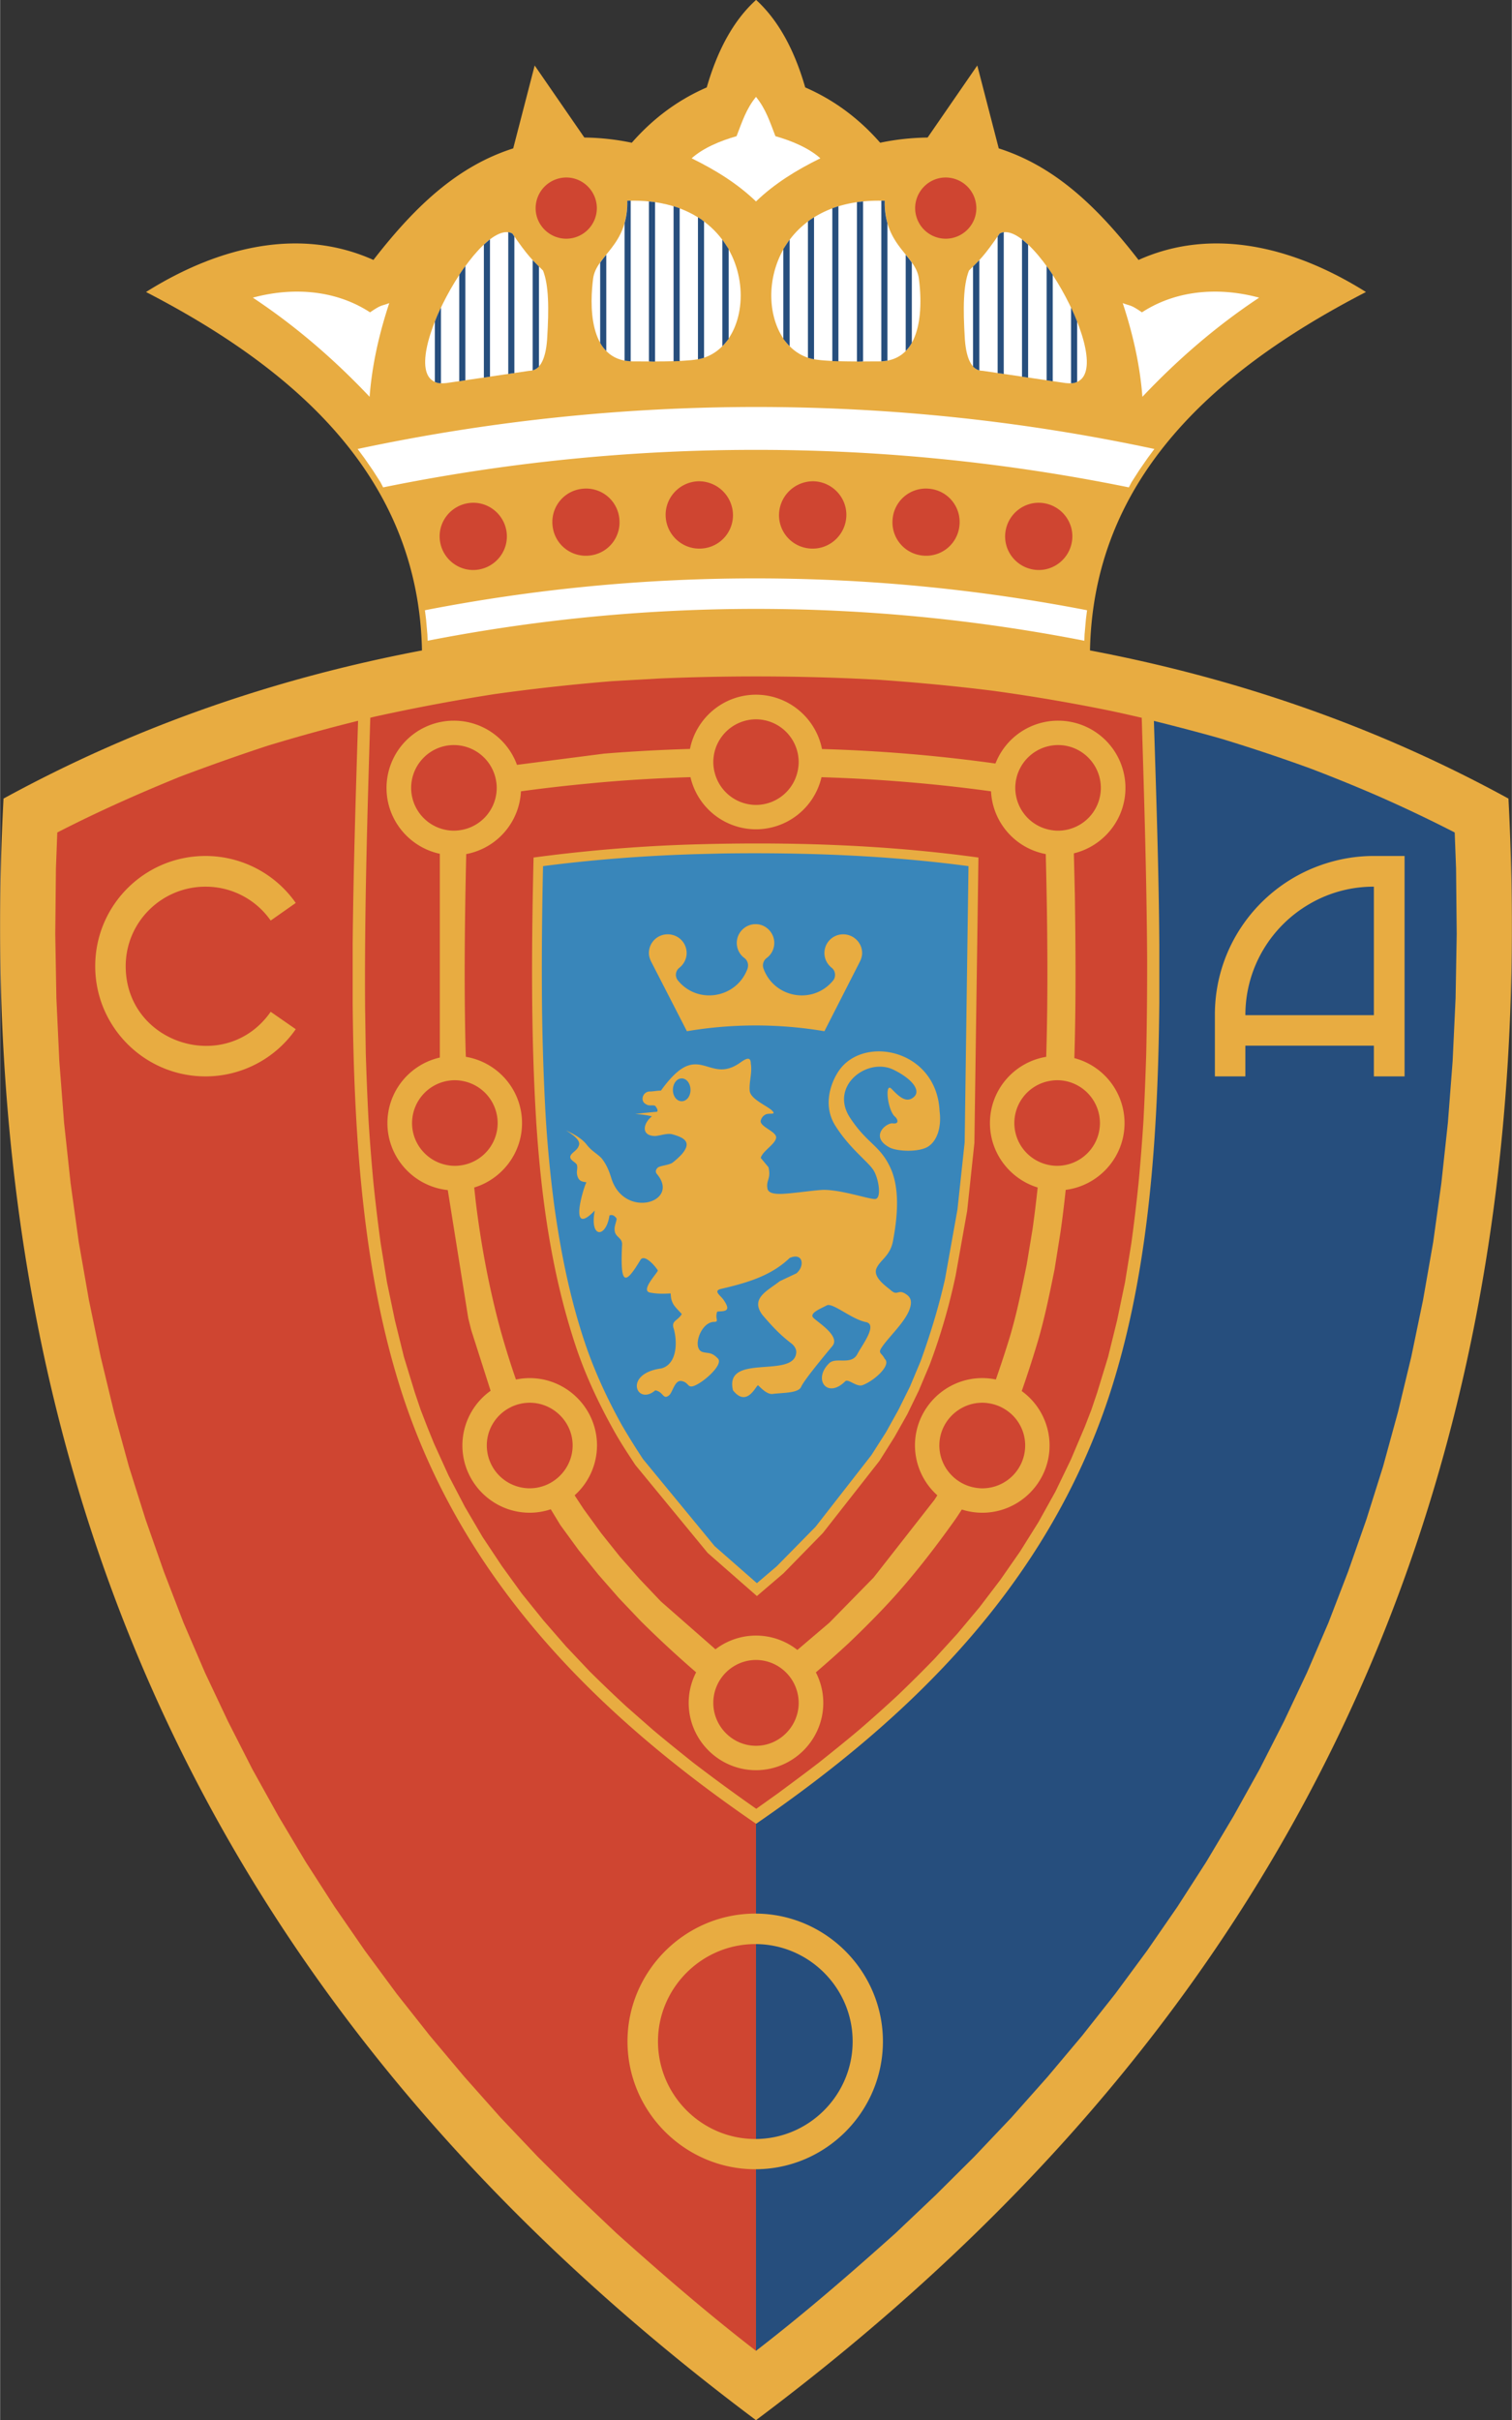
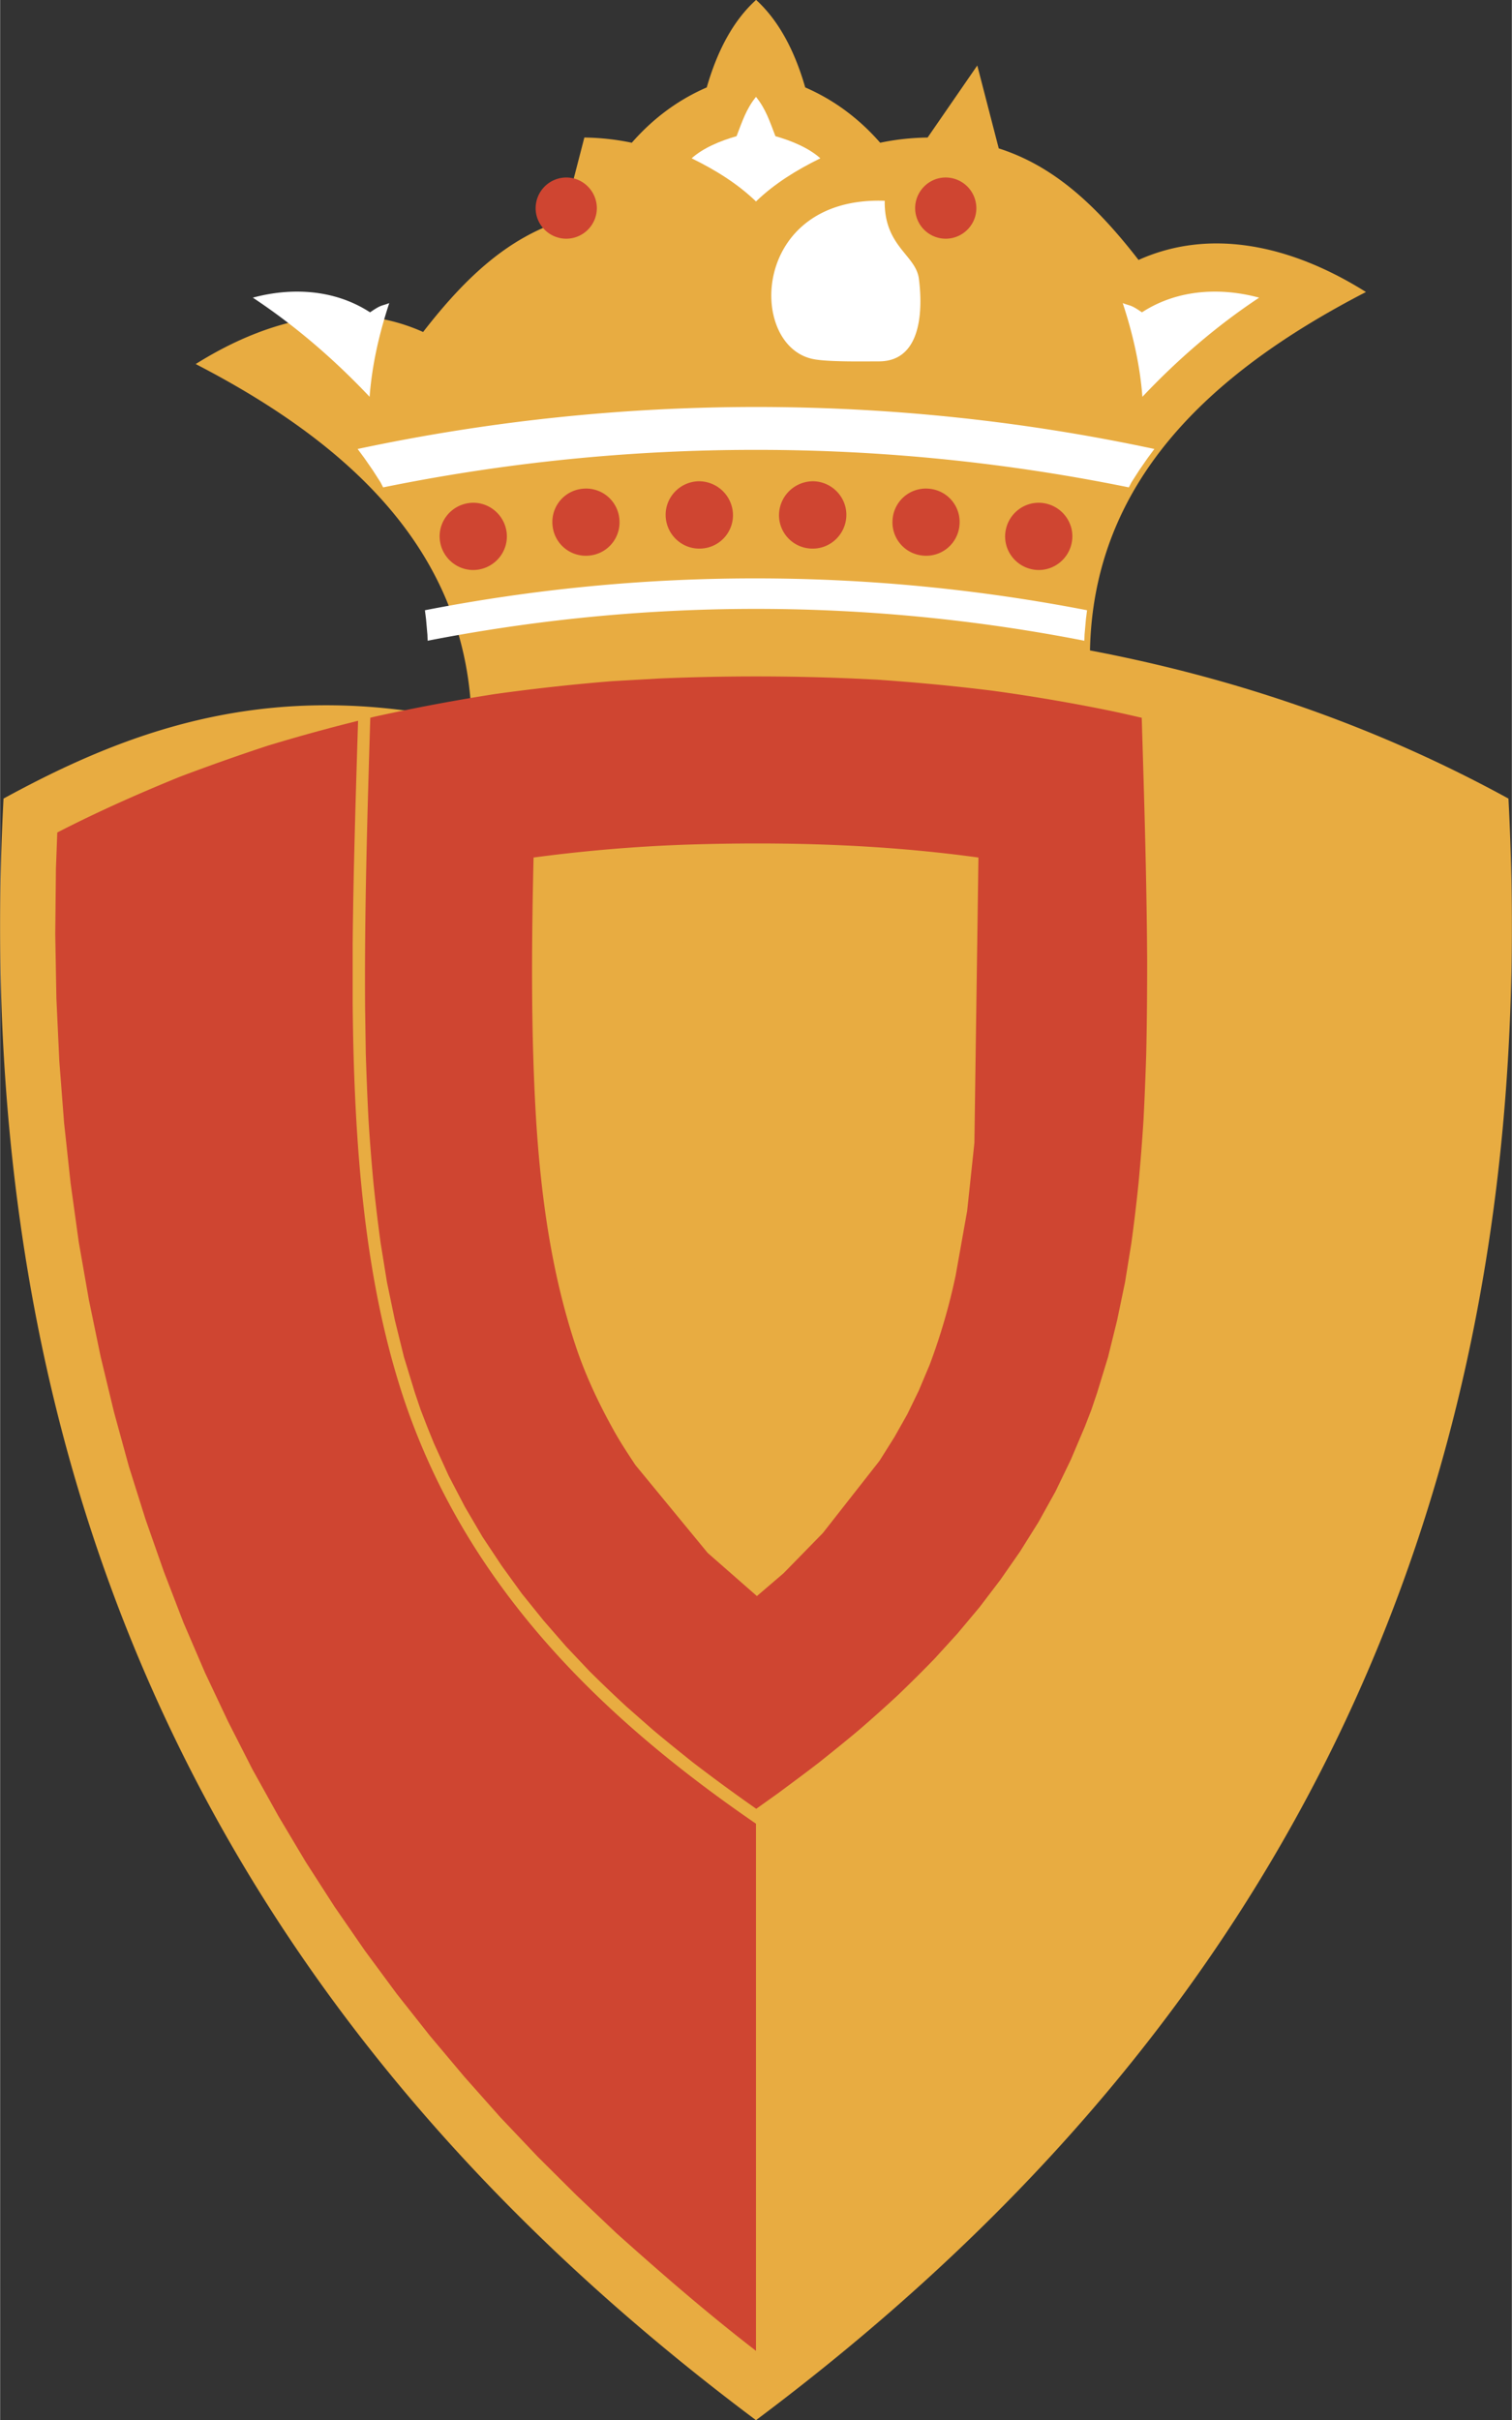
<svg xmlns="http://www.w3.org/2000/svg" width="1562" height="2500" viewBox="0 0 132.638 212.328">
  <rect x="0" y="0" width="132.638" height="212.328" fill="#333333" stroke="none" />
-   <path d="M132.339 70.062c-11.69-6.399-23.975-10.581-36.716-12.998.298-14.623 10.245-24.232 24.213-31.445-6.559-4.121-13.652-5.647-19.953-2.813-3.864-4.993-7.569-8.283-12.266-9.788l-1.882-7.272-4.359 6.321c-1.367.02-2.754.158-4.161.456-1.565-1.784-3.666-3.587-6.578-4.855C69.667 4.3 68.24 1.744 66.338 0h-.02c-1.922 1.744-3.349 4.3-4.32 7.668-2.913 1.268-5.013 3.071-6.578 4.855a21.443 21.443 0 0 0-4.161-.456L46.9 5.746l-1.883 7.272c-4.695 1.505-8.401 4.795-12.265 9.788-6.301-2.833-13.395-1.308-19.953 2.813 13.969 7.212 23.916 16.822 24.213 31.445C24.271 59.481 11.987 63.663.297 70.062c-3.389 64.614 22.311 109.553 66.021 142.266 43.71-32.713 69.41-77.651 66.021-142.266z" fill="#e8ac41" />
+   <path d="M132.339 70.062c-11.69-6.399-23.975-10.581-36.716-12.998.298-14.623 10.245-24.232 24.213-31.445-6.559-4.121-13.652-5.647-19.953-2.813-3.864-4.993-7.569-8.283-12.266-9.788l-1.882-7.272-4.359 6.321c-1.367.02-2.754.158-4.161.456-1.565-1.784-3.666-3.587-6.578-4.855C69.667 4.3 68.24 1.744 66.338 0h-.02c-1.922 1.744-3.349 4.3-4.32 7.668-2.913 1.268-5.013 3.071-6.578 4.855a21.443 21.443 0 0 0-4.161-.456l-1.883 7.272c-4.695 1.505-8.401 4.795-12.265 9.788-6.301-2.833-13.395-1.308-19.953 2.813 13.969 7.212 23.916 16.822 24.213 31.445C24.271 59.481 11.987 63.663.297 70.062c-3.389 64.614 22.311 109.553 66.021 142.266 43.71-32.713 69.41-77.651 66.021-142.266z" fill="#e8ac41" />
  <path d="M95.128 56.213c-9.333-1.823-18.962-2.794-28.81-2.794s-19.478.971-28.81 2.794l-.02-.535-.119-1.347-.099-.793a151.105 151.105 0 0 1 29.048-2.794c9.927 0 19.636.971 29.047 2.794l-.099.793-.119 1.347-.019.535zM31.367 39.39a168.055 168.055 0 0 1 34.952-3.685c11.967 0 23.658 1.268 34.952 3.685l-.614.832-.713 1.031-.674 1.05-.238.456a163.399 163.399 0 0 0-32.713-3.29 163.318 163.318 0 0 0-32.713 3.29l-.238-.456-.674-1.05-.713-1.031-.614-.832zM32.417 34.813c-3.091-3.269-6.479-6.202-10.244-8.698 3.21-.872 7.054-.813 10.284 1.288 1.03-.713.99-.535 1.684-.812-.872 2.655-1.507 5.369-1.724 8.222zM100.221 34.813c3.091-3.269 6.479-6.202 10.244-8.698-3.21-.872-7.054-.813-10.283 1.288-1.03-.713-.991-.535-1.685-.812.871 2.655 1.505 5.369 1.724 8.222zM77.613 17.615c-11.829-.416-12.067 12.899-6.162 13.909 1.347.238 4.398.179 5.707.179 3.982-.04 3.725-5.231 3.447-7.292-.298-2.06-3.052-2.814-2.992-6.796z" fill="#fff" />
-   <path d="M55.025 17.615c11.829-.416 12.067 12.899 6.162 13.909-1.348.238-4.399.179-5.707.179-3.982-.04-3.725-5.231-3.448-7.292.298-2.06 3.052-2.814 2.993-6.796zM44.939 20.488c-3.071-1.645-11.333 13.83-5.766 13.117l7.232-1.07c.912 0 1.447-.911 1.585-2.734.178-2.834.139-4.795-.357-6.063-1.009-1.011-1.267-1.19-2.694-3.25zM87.698 20.488c3.071-1.645 11.333 13.83 5.766 13.117l-7.232-1.07c-.912 0-1.446-.911-1.585-2.734-.178-2.834-.138-4.795.357-6.063 1.01-1.011 1.267-1.19 2.694-3.25z" fill="#fff" />
  <path d="M71.193 48.129c1.625.059 2.992-1.229 3.052-2.854.06-1.625-1.229-2.992-2.854-3.051a2.991 2.991 0 0 0-3.051 2.873 2.932 2.932 0 0 0 2.853 3.032zM61.444 48.129a2.931 2.931 0 0 0 2.853-3.032 2.99 2.99 0 0 0-3.051-2.873c-1.625.059-2.913 1.426-2.853 3.051.06 1.625 1.427 2.913 3.051 2.854zM80.961 48.743a2.928 2.928 0 0 0 3.21-2.655 2.927 2.927 0 0 0-2.655-3.21 2.928 2.928 0 0 0-3.21 2.656 2.927 2.927 0 0 0 2.655 3.209zM51.676 48.743a2.926 2.926 0 0 0 2.655-3.209 2.928 2.928 0 0 0-3.21-2.656 2.927 2.927 0 0 0-2.655 3.21 2.928 2.928 0 0 0 3.21 2.655zM90.67 49.971c1.605.257 3.111-.852 3.369-2.457s-.852-3.111-2.457-3.368c-1.604-.258-3.11.852-3.368 2.457s.851 3.11 2.456 3.368zM41.967 49.971c1.604-.258 2.714-1.763 2.457-3.368-.258-1.605-1.763-2.715-3.369-2.457-1.604.257-2.714 1.763-2.457 3.368.258 1.605 1.764 2.715 3.369 2.457zM49.679 20.943c-1.486 0-2.695-1.208-2.695-2.675a2.698 2.698 0 0 1 2.695-2.695c1.466 0 2.675 1.209 2.675 2.695a2.689 2.689 0 0 1-2.675 2.675zM82.958 20.943a2.688 2.688 0 0 1-2.675-2.675c0-1.486 1.208-2.695 2.675-2.695a2.697 2.697 0 0 1 2.694 2.695c.001 1.467-1.208 2.675-2.694 2.675z" fill="#cf4531" />
  <path d="M68.023 11.948c-.476-1.228-.833-2.378-1.704-3.448-.872 1.07-1.229 2.22-1.705 3.448-1.465.416-2.952 1.05-3.942 1.941 2.1 1.031 4.021 2.219 5.646 3.785 1.625-1.565 3.546-2.754 5.647-3.785-.99-.891-2.476-1.525-3.942-1.941z" fill="#fff" />
-   <path d="M70.875 19.438c.159-.138.357-.257.536-.376v12.462c-.179-.04-.357-.079-.536-.138V19.438zM68.716 21.855c.178-.277.356-.555.555-.832v9.353a6.163 6.163 0 0 1-.555-.654v-7.867zM73.016 18.269l.535-.179v13.613c-.178-.02-.356-.02-.535-.02V18.269zM75.176 17.734c.158-.02.337-.04.535-.06v14.028c-.178.02-.357.02-.535.02V17.734zM77.316 17.615c.099-.02.198 0 .297 0-.02.773.079 1.407.238 1.981v12.047c-.159.02-.337.04-.535.06V17.615zM79.99 30.078a3.074 3.074 0 0 1-.535.713v-8.44c.198.238.376.456.535.693v7.034zM85.36 32.158c.158.159.336.277.555.337v-9.669l-.555.555v8.777zM88.055 20.369c-.119.02-.238.059-.356.119-.06.08-.119.178-.178.258v11.987c.178.02.356.04.535.079V20.369zM90.194 21.458c-.178-.158-.356-.317-.535-.456V33.05c.179.02.356.059.535.079V21.458zM92.354 24.114a12.902 12.902 0 0 0-.535-.772v10.026c.178.02.357.06.535.079v-9.333zM94.495 28.215a13.826 13.826 0 0 0-.535-1.229v6.638c.198 0 .376-.039.535-.119v-5.29zM61.761 19.438a3.703 3.703 0 0 0-.535-.376v12.462c.179-.04.357-.079.535-.138V19.438zM63.921 21.855c-.178-.277-.356-.555-.555-.832v9.353c.199-.199.376-.417.555-.654v-7.867zM59.621 18.269l-.535-.179v13.613c.178-.02.357-.02.535-.02V18.269zM57.462 17.734c-.159-.02-.337-.04-.535-.06v14.028c.178.02.357.02.535.02V17.734zM55.322 17.615c-.1-.02-.199 0-.297 0 .02.773-.08 1.407-.238 1.981v12.047c.159.02.337.04.536.06V17.615zM52.647 30.078c.139.257.317.495.535.713v-8.44a8.445 8.445 0 0 0-.535.693v7.034zM47.277 32.158a1.232 1.232 0 0 1-.554.337v-9.669l.554.555v8.777zM44.583 20.369c.119.02.238.059.356.119.06.08.119.178.179.258v11.987a5.15 5.15 0 0 0-.535.079V20.369zM42.443 21.458c.178-.158.356-.317.535-.456V33.05c-.178.02-.357.059-.535.079V21.458zM40.283 24.114c.178-.277.356-.535.535-.772v10.026c-.178.02-.356.06-.535.079v-9.333zM38.143 28.215c.159-.416.336-.832.535-1.229v6.638a1.17 1.17 0 0 1-.535-.119v-5.29zM127.742 76.186l-.119-3.15a123.905 123.905 0 0 0-6.935-3.29 142.732 142.732 0 0 0-5.707-2.318 154.384 154.384 0 0 0-7.767-2.596c-2.528-.731-5.984-1.585-5.984-1.585.217 6.875.436 13.414.475 19.596v5.152c-.119 13.077-1.129 24.51-4.418 34.516-5.508 16.644-17.456 28.215-30.95 37.488h-.02v46.246c4.24-3.269 8.262-6.756 12.245-10.323l3.507-3.328 3.388-3.369 3.289-3.468 3.151-3.546 3.031-3.606 2.913-3.686 2.793-3.785 2.655-3.844 2.536-3.943 2.397-4.022 2.279-4.101 2.14-4.201 2.021-4.28 1.883-4.379 1.723-4.478 1.605-4.577 1.466-4.656 1.308-4.776 1.169-4.854 1.03-4.973.892-5.092.713-5.152.575-5.31.416-5.409.258-5.508.099-5.627-.057-5.766z" fill="#264e7d" />
  <path d="M35.349 122.511c-3.289-10.006-4.3-21.439-4.418-34.516v-5.152c.06-6.199.257-12.715.475-19.606-2.668.66-5.308 1.391-7.945 2.19a189.005 189.005 0 0 0-7.728 2.734c-3.646 1.486-7.212 3.071-10.719 4.875l-.119 3.15-.059 5.766.099 5.627.257 5.508.417 5.409.574 5.31.713 5.152.892 5.092 1.03 4.973 1.169 4.854 1.308 4.776 1.466 4.656 1.605 4.577 1.724 4.478 1.882 4.379 2.021 4.28 2.14 4.201 2.279 4.101 2.397 4.022 2.537 3.943L32 171.134l2.794 3.785 2.913 3.686 3.032 3.606 3.15 3.546 3.289 3.468 3.388 3.369 3.507 3.328c3.982 3.567 8.005 7.054 12.245 10.323v-46.246c-13.513-9.273-25.461-20.845-30.969-37.488z" fill="#cf4531" />
  <path d="M51.715 146.625l-2.061-2.18-1.981-2.278-1.902-2.358-1.764-2.438-1.684-2.536-1.545-2.635-1.427-2.734-1.288-2.833-.594-1.466-.575-1.486-.515-1.526-.951-3.111-.792-3.209-.693-3.329-.555-3.428a154.188 154.188 0 0 1-.634-5.31 176.952 176.952 0 0 1-.436-5.567 281.624 281.624 0 0 1-.237-5.806l-.06-4.003c-.059-8.48.198-16.96.456-25.421.297-.079.575-.139.852-.198a173.735 173.735 0 0 1 10.085-1.882 179.33 179.33 0 0 1 10.284-1.13l4.181-.237a199.647 199.647 0 0 1 16.881 0l2.101.099c3.447.238 6.875.555 10.323.991a159.29 159.29 0 0 1 10.125 1.724c.952.198 1.902.416 2.854.634.218 7.113.436 14.207.476 21.3 0 2.715-.02 5.409-.08 8.124a288.844 288.844 0 0 1-.237 5.806 176.718 176.718 0 0 1-.436 5.567 154.19 154.19 0 0 1-.635 5.31l-.555 3.428-.693 3.329-.792 3.209-.951 3.111-.515 1.526-.575 1.486-1.228 2.893-1.348 2.793-1.486 2.675-1.625 2.596-1.724 2.477-1.823 2.397-1.942 2.318-2.021 2.219a123.776 123.776 0 0 1-3.21 3.19 122.012 122.012 0 0 1-3.389 3.031c-1.149.971-2.338 1.922-3.526 2.873-1.209.931-2.417 1.823-3.646 2.734l-1.862 1.327a157.29 157.29 0 0 1-5.548-4.062c-1.188-.951-2.377-1.902-3.527-2.873l-2.278-2.001a120.922 120.922 0 0 1-3.272-3.13z" fill="#cf4531" />
-   <path d="M94.252 92.832c.143-4.784.116-9.577.043-14.348-.027-1.206-.059-2.412-.088-3.618 2.588-.625 4.527-2.96 4.527-5.734a5.907 5.907 0 0 0-5.905-5.905 5.89 5.89 0 0 0-5.499 3.759 138.505 138.505 0 0 0-15.221-1.271c-.534-2.709-2.931-4.767-5.792-4.767-2.857 0-5.253 2.054-5.791 4.758-2.517.076-5.031.208-7.544.413l-7.635.984a5.887 5.887 0 0 0-5.542-3.876 5.906 5.906 0 0 0-5.904 5.905c0 2.828 2.012 5.204 4.676 5.773v17.877c-2.624.596-4.597 2.937-4.597 5.754 0 3.044 2.33 5.566 5.296 5.873l1.798 11.247.257 1.03 1.703 5.331a5.903 5.903 0 0 0-2.476 4.794c0 3.25 2.655 5.905 5.905 5.905.646 0 1.267-.109 1.849-.303l.846 1.392 1.605 2.199 1.724 2.14 1.803 2.061 1.922 2.021a95.183 95.183 0 0 0 4.854 4.492 5.848 5.848 0 0 0-.653 2.681c0 3.25 2.655 5.905 5.905 5.905s5.905-2.655 5.905-5.905c0-.963-.238-1.872-.651-2.676.973-.836 1.931-1.688 2.87-2.555 1.387-1.327 2.754-2.695 4.022-4.101 1.941-2.16 3.686-4.438 5.35-6.777.193-.28.38-.567.565-.855a5.846 5.846 0 0 0 1.793.282c3.25 0 5.905-2.655 5.905-5.905a5.902 5.902 0 0 0-2.443-4.77 98.173 98.173 0 0 0 1.294-3.968c.674-2.199 1.129-4.458 1.585-6.697l.515-3.23c.181-1.24.331-2.497.466-3.757 2.9-.369 5.161-2.856 5.161-5.853a5.902 5.902 0 0 0-4.403-5.705zM92.83 65.367c2.061 0 3.745 1.685 3.745 3.765a3.756 3.756 0 0 1-2.422 3.498 3.802 3.802 0 0 1-.312.104l-.012.003a3.514 3.514 0 0 1-.307.073l-.091.014a3.332 3.332 0 0 1-.946.036c-.039-.003-.078-.009-.116-.014a4.02 4.02 0 0 1-.22-.033l-.134-.026a3.734 3.734 0 0 1-.208-.054c-.039-.011-.078-.02-.116-.032a3.757 3.757 0 0 1-2.569-2.953 3.746 3.746 0 0 1-.055-.615c0-.116.007-.229.017-.342l.008-.08c.012-.108.027-.215.048-.32.004-.021.01-.043.016-.065.019-.086.041-.171.065-.256l.026-.089a3.35 3.35 0 0 1 .101-.275l.044-.102c.03-.066.062-.132.095-.196.016-.031.031-.063.048-.093a3.757 3.757 0 0 1 3.295-1.948zm-26.511-2.259a3.756 3.756 0 0 1 3.616 2.789c.008.031.017.062.023.093a2.68 2.68 0 0 1 .068.367l.02.154c.01.113.017.227.017.342 0 .119-.007.236-.018.352-.007.07-.018.139-.028.208l-.018.12a4.804 4.804 0 0 1-.061.27l-.009.036a3.748 3.748 0 0 1-3.611 2.779 3.751 3.751 0 0 1-3.52-2.49 3.936 3.936 0 0 1-.091-.291l-.01-.037a4.735 4.735 0 0 1-.061-.268c-.007-.04-.012-.08-.018-.121a3.437 3.437 0 0 1-.028-.901c.005-.055.013-.109.021-.164l.023-.156a5.082 5.082 0 0 1 .066-.294 3.76 3.76 0 0 1 3.619-2.788zm-30.257 6.024c0-2.081 1.684-3.765 3.745-3.765a3.76 3.76 0 0 1 3.633 2.792c.009.037.02.073.028.11.024.103.043.208.059.314.005.039.013.076.018.116a3.635 3.635 0 0 1 .01.752 3.758 3.758 0 0 1-2.606 3.248c-.041.013-.082.022-.122.034a3.381 3.381 0 0 1-.204.052c-.045.01-.09.018-.136.027a3.949 3.949 0 0 1-.218.033l-.118.014a3.59 3.59 0 0 1-.345.018 3.59 3.59 0 0 1-.666-.063 3.665 3.665 0 0 1-.564-.15 3.755 3.755 0 0 1-2.514-3.532zm.08 29.404a3.766 3.766 0 0 1 2.744-3.624l.02-.005c.097-.027.195-.05.294-.07.033-.006.066-.01.1-.015a3.53 3.53 0 0 1 1.236.009 3.762 3.762 0 0 1 3.116 3.705 3.752 3.752 0 0 1-2.973 3.661l-.019.004a4.008 4.008 0 0 1-.334.053c-.016.001-.032.005-.048.007a3.603 3.603 0 0 1-.708.005c-.046-.004-.092-.008-.138-.015-.045-.005-.089-.014-.133-.021a4.227 4.227 0 0 1-.375-.079c-1.597-.43-2.782-1.888-2.782-3.615zM42.7 126.81c0-1.067.455-2.032 1.18-2.715.215-.203.455-.38.713-.529l.019-.011c.065-.037.133-.07.2-.104.035-.018.07-.034.106-.051.059-.026.118-.051.178-.075.049-.019.099-.038.149-.054a3.09 3.09 0 0 1 .357-.102l.134-.032a3.81 3.81 0 0 1 .729-.071c2.061 0 3.765 1.684 3.765 3.744 0 .979-.38 1.867-.994 2.536a3.82 3.82 0 0 1-1.172.866l-.049.023a4.122 4.122 0 0 1-.226.094l-.081.03a3.972 3.972 0 0 1-.551.149 3.763 3.763 0 0 1-4.457-3.698zm27.363 22.588c0 2.061-1.684 3.765-3.745 3.765s-3.745-1.705-3.745-3.765a3.767 3.767 0 0 1 1.851-3.242 3.702 3.702 0 0 1 1.894-.522 3.718 3.718 0 0 1 2.216.736l.001.001a3.764 3.764 0 0 1 1.319 1.798c.134.386.209.798.209 1.229zm16.109-18.823c-.204 0-.403-.021-.6-.053a4.722 4.722 0 0 1-.314-.065h-.001a3.777 3.777 0 0 1-1.859-1.114 3.742 3.742 0 0 1-.991-2.533c0-2.06 1.704-3.744 3.765-3.744.127 0 .253.006.376.019.032.003.063.01.094.014a3.05 3.05 0 0 1 .401.074c.063.015.126.03.189.048.054.016.106.034.159.052.054.018.108.038.162.058.055.023.11.045.165.07.046.021.092.043.138.067.057.028.114.057.169.089.038.021.074.044.11.066.06.037.121.073.179.113l.038.029a3.72 3.72 0 0 1 1.584 3.046 3.761 3.761 0 0 1-3.764 3.764zm4.419-22.786l-.516 3.131c-.436 2.159-.872 4.319-1.506 6.439a100.726 100.726 0 0 1-1.205 3.668 5.857 5.857 0 0 0-1.192-.123c-3.25 0-5.905 2.656-5.905 5.905a5.89 5.89 0 0 0 1.962 4.379l-.239.377-5.35 6.836-3.883 3.962-2.808 2.392a5.863 5.863 0 0 0-3.631-1.262 5.864 5.864 0 0 0-3.555 1.205l-4.787-4.197-1.862-1.961-1.744-1.982-1.645-2.061-1.526-2.1c-.265-.402-.53-.804-.794-1.208a5.888 5.888 0 0 0 1.963-4.379c0-3.249-2.655-5.905-5.905-5.905-.413 0-.816.044-1.206.125a72.55 72.55 0 0 1-1.389-4.464c-.991-3.686-1.684-7.411-2.14-11.156-.02-.198-.04-.376-.059-.554-.026-.224-.048-.448-.073-.672 2.421-.737 4.194-2.994 4.194-5.649 0-2.935-2.141-5.351-4.928-5.817-.008-.227-.018-.455-.025-.682-.139-5.702-.072-11.403.058-17.105a5.9 5.9 0 0 0 4.801-5.506c1.992-.274 3.989-.501 5.999-.69 2.951-.29 5.911-.461 8.874-.552a5.907 5.907 0 0 0 5.749 4.574 5.907 5.907 0 0 0 5.748-4.571c1.722.054 3.441.134 5.169.251 3.242.219 6.482.541 9.705.988a5.902 5.902 0 0 0 4.803 5.506c.049 2.048.093 4.097.116 6.148.045 3.873.041 7.758-.077 11.638-2.792.463-4.937 2.881-4.937 5.818 0 2.652 1.77 4.907 4.188 5.647a112.018 112.018 0 0 1-.442 3.607zm3.13-5.641a3.66 3.66 0 0 1-.38.081c-.045.007-.089.016-.135.021-.045.006-.091.01-.137.015a3.668 3.668 0 0 1-.711-.005c-.015-.001-.029-.005-.043-.007a3.44 3.44 0 0 1-.34-.054l-.013-.003a3.7 3.7 0 0 1-.71-.228 3.75 3.75 0 0 1-2.266-3.433 3.761 3.761 0 0 1 2.718-3.614c.132-.038.268-.067.406-.092.06-.01.119-.021.179-.027.043-.005.086-.011.13-.015a3.632 3.632 0 0 1 1.017.05c.017.004.034.004.051.008a3.768 3.768 0 0 1 3.009 3.691 3.754 3.754 0 0 1-2.775 3.612z" fill="#e8ac41" />
  <path d="M84.845 106.243l-1.011 5.667a53.652 53.652 0 0 1-2.279 7.827l-.951 2.259-1.01 2.081-1.129 2.001-1.308 2.081-4.974 6.34-3.447 3.527-2.338 2.001-4.319-3.785-6.34-7.708c-.694-1.05-1.387-2.1-1.982-3.19-1.288-2.318-2.437-4.775-3.27-7.292-2.1-6.341-3.011-12.919-3.447-19.576-.476-7.728-.416-15.495-.238-23.242 4.438-.594 8.896-.971 13.375-1.129 8.54-.277 17.159-.04 25.659 1.129l-.356 25.045-.635 5.964z" fill="#e8ac41" />
-   <path d="M82.784 112.723c-.535 2.279-1.229 4.498-2.021 6.697l-.931 2.22-1.011 2.041-1.089 1.961-1.288 2.021-4.895 6.281-3.408 3.467-1.744 1.486-3.706-3.25-6.281-7.629a63.055 63.055 0 0 1-1.862-2.992c-1.169-2.1-2.2-4.299-3.012-6.558-1.446-4.102-2.318-8.381-2.913-12.661-.356-2.695-.614-5.39-.772-8.104a219.56 219.56 0 0 1-.317-10.838c-.02-3.625.02-7.251.099-10.877 4.438-.575 8.897-.912 13.375-1.05.793-.021 1.585-.04 2.397-.06 7.173-.099 14.425.159 21.558 1.11l-.336 24.233-.634 5.904-1.05 5.866c-.04.236-.099.494-.159.732z" fill="#3986ba" />
  <g fill="#e8ac41">
    <path d="M60.256 90.472a36.254 36.254 0 0 1 12.066 0l3.111-6.103c.119-.238.198-.496.198-.753 0-.912-.753-1.645-1.664-1.645-.911 0-1.645.733-1.645 1.645 0 .496.237.971.634 1.288a.781.781 0 0 1 .297.634.763.763 0 0 1-.178.496c-1.764 2.14-5.172 1.526-6.103-1.07a.81.81 0 0 1 .277-.912c.416-.297.673-.792.673-1.327 0-.892-.733-1.645-1.625-1.645h-.02c-.911 0-1.645.753-1.645 1.645 0 .535.258 1.03.674 1.327a.828.828 0 0 1 .317.634c0 .1-.02.198-.04.277-.931 2.596-4.339 3.21-6.103 1.07a.779.779 0 0 1 .119-1.13c.396-.316.634-.792.634-1.288 0-.912-.733-1.645-1.665-1.645-.911 0-1.645.733-1.645 1.645 0 .257.079.515.198.753l3.135 6.104zM82.428 97.505c-.238-5.429-6.658-6.736-8.837-3.566-.693 1.011-1.446 3.012-.317 4.815 1.347 2.14 3.032 3.25 3.428 4.042.416.792.634 2.377.06 2.398-.556.019-3.25-.912-4.756-.793-.852.06-2.457.297-3.349.337-.872.039-1.248-.119-1.327-.436-.159-.753.337-.872.08-1.902l-.674-.812c.158-.614 1.268-1.189 1.347-1.764.08-.555-1.486-.971-1.347-1.526.06-.178.158-.396.455-.534.298-.12.813.039.634-.218-.297-.456-2.001-1.051-2.061-1.863-.059-.812.237-1.546.099-2.378 0-.673-.476-.396-.872-.119-2.298 1.684-3.249-.674-5.191.575-.515.336-1.109.931-1.823 1.922-.396 0-.653.079-1.05.079-.575.08-.733.792-.356 1.05.356.277.555.099.892.198.178.198.337.535.099.535a32.78 32.78 0 0 0-1.862.198c.496 0 1.208.119 1.486.198-.832.674-.931 1.725.297 1.725.476-.04 1.011-.258 1.466-.159.356.099.634.198.852.317.555.317.595.753 0 1.447a6.68 6.68 0 0 1-.832.752c-.376.218-1.05.237-1.268.416-.218.198-.198.416-.08.555 2.101 2.477-2.833 3.983-3.982.416-.119-.377-.317-1.05-.773-1.665-.277-.417-.951-.714-1.407-1.328-.495-.634-1.367-1.03-1.823-1.248.515.317 1.308.832 1.149 1.308-.139.475-.634.614-.753.951-.099.357.496.535.575.773.099.416-.099.535.06 1.03.119.337.337.416.535.456.298.06.258-.02.139.258-.456 1.268-1.229 4.399.832 2.259-.476 2.457.991 2.437 1.288.436.297-.138.515.099.634.278-.041.376-.258.693-.159 1.148.099.476.654.555.634 1.11-.178 3.586.238 3.646 1.605 1.368.357-.595 1.367.614 1.526.911.079.119-1.565 1.764-.694 1.941.575.119 1.11.119 1.823.08.021.257.021.515.179.832.139.317.515.654.792.971v.02c-.376.594-.872.555-.733 1.169.357 1.09.397 3.19-1.05 3.586-3.388.456-2.16 3.329-.535 1.922.733.138.674.872 1.209.436.317-.258.495-1.367 1.089-1.248h.02c.595.119.515.575.971.456.792-.198 2.754-1.902 2.199-2.437-.536-.555-.793-.436-1.288-.555-1.03-.218-.258-2.636.951-2.655.436 0 .159-.219.218-.635.06-.336 0-.257.456-.297.634-.04.594-.356.198-.951-.238-.396-1.01-.833-.257-1.011 2.298-.535 4.398-1.149 6.023-2.714 1.189-.515 1.348.713.594 1.347l-1.466.693c-1.09.852-2.616 1.506-1.506 2.973.951 1.109 1.566 1.743 2.517 2.477.238.178.476.496.436.833-.218 2.298-6.34-.02-5.548 3.289 1.249 1.585 2.061-.516 2.2-.437.119.08.753.833 1.288.753.952-.119 2.259-.059 2.497-.633.258-.575 1.843-2.497 2.734-3.567.713-.853-1.188-2.021-1.645-2.457-.456-.416.634-.832 1.149-1.109s2.16 1.208 3.448 1.466c1.07.218-.416 2.121-.753 2.794-.534 1.03-1.902.238-2.477.813-1.466 1.426-.159 3.15 1.407 1.584.258-.257.991.535 1.526.337 1.09-.417 2.537-1.784 1.942-2.299-.278-.555-.614-.476-.278-.991.714-1.089 2.537-2.635 2.576-3.943 0-.396-.198-.614-.535-.812-.614-.357-.654.238-1.228-.277-.337-.297-1.585-1.11-1.269-1.902.317-.773 1.229-1.09 1.466-2.477.257-1.407.713-4.22-.198-6.281-.932-2.081-2.041-2.14-3.567-4.458-1.862-2.793 1.506-5.369 3.824-4.22 1.645.812 2.417 1.842 1.744 2.397-.674.574-1.347-.119-1.941-.733-.615-.614-.357 1.862.297 2.438.258.218.396.673-.178.594-.575-.079-2.061 1.149-.317 2.1.634.356 2.516.456 3.368-.04.83-.496 1.227-1.724 1.049-3.112zM59.8 96.614c-.436 0-.772-.436-.772-.991s.337-1.011.772-1.011c.436 0 .772.456.772 1.011s-.336.991-.772.991z" />
  </g>
-   <path d="M23.738 88.767c-3.903 5.588-12.721 2.833-12.721-4.002 0-3.863 3.15-6.974 6.994-6.974a6.951 6.951 0 0 1 5.727 2.972l2.199-1.545a9.668 9.668 0 0 0-7.926-4.121c-5.33 0-9.669 4.319-9.669 9.669 0 5.33 4.339 9.669 9.669 9.669a9.636 9.636 0 0 0 7.926-4.141l-2.199-1.527zM120.53 75.096c-2.001 0-3.903.436-5.627 1.189-4.914 2.16-8.342 7.073-8.322 12.78v5.37h2.675V91.74H120.53v2.695h2.695V75.096h-2.695zm0 13.968H109.256c0-4.181 2.278-7.826 5.647-9.768a11.115 11.115 0 0 1 5.627-1.506v11.274zM66.259 167.885c-6.162 0-11.215 5.053-11.215 11.214 0 6.183 5.053 11.215 11.215 11.215s11.195-5.033 11.195-11.215c.001-6.161-5.033-11.214-11.195-11.214zm0 19.775c-4.696 0-8.54-3.844-8.54-8.56 0-4.695 3.844-8.54 8.54-8.54s8.54 3.844 8.54 8.54c0 4.715-3.844 8.56-8.54 8.56z" fill="#e8ac41" />
</svg>